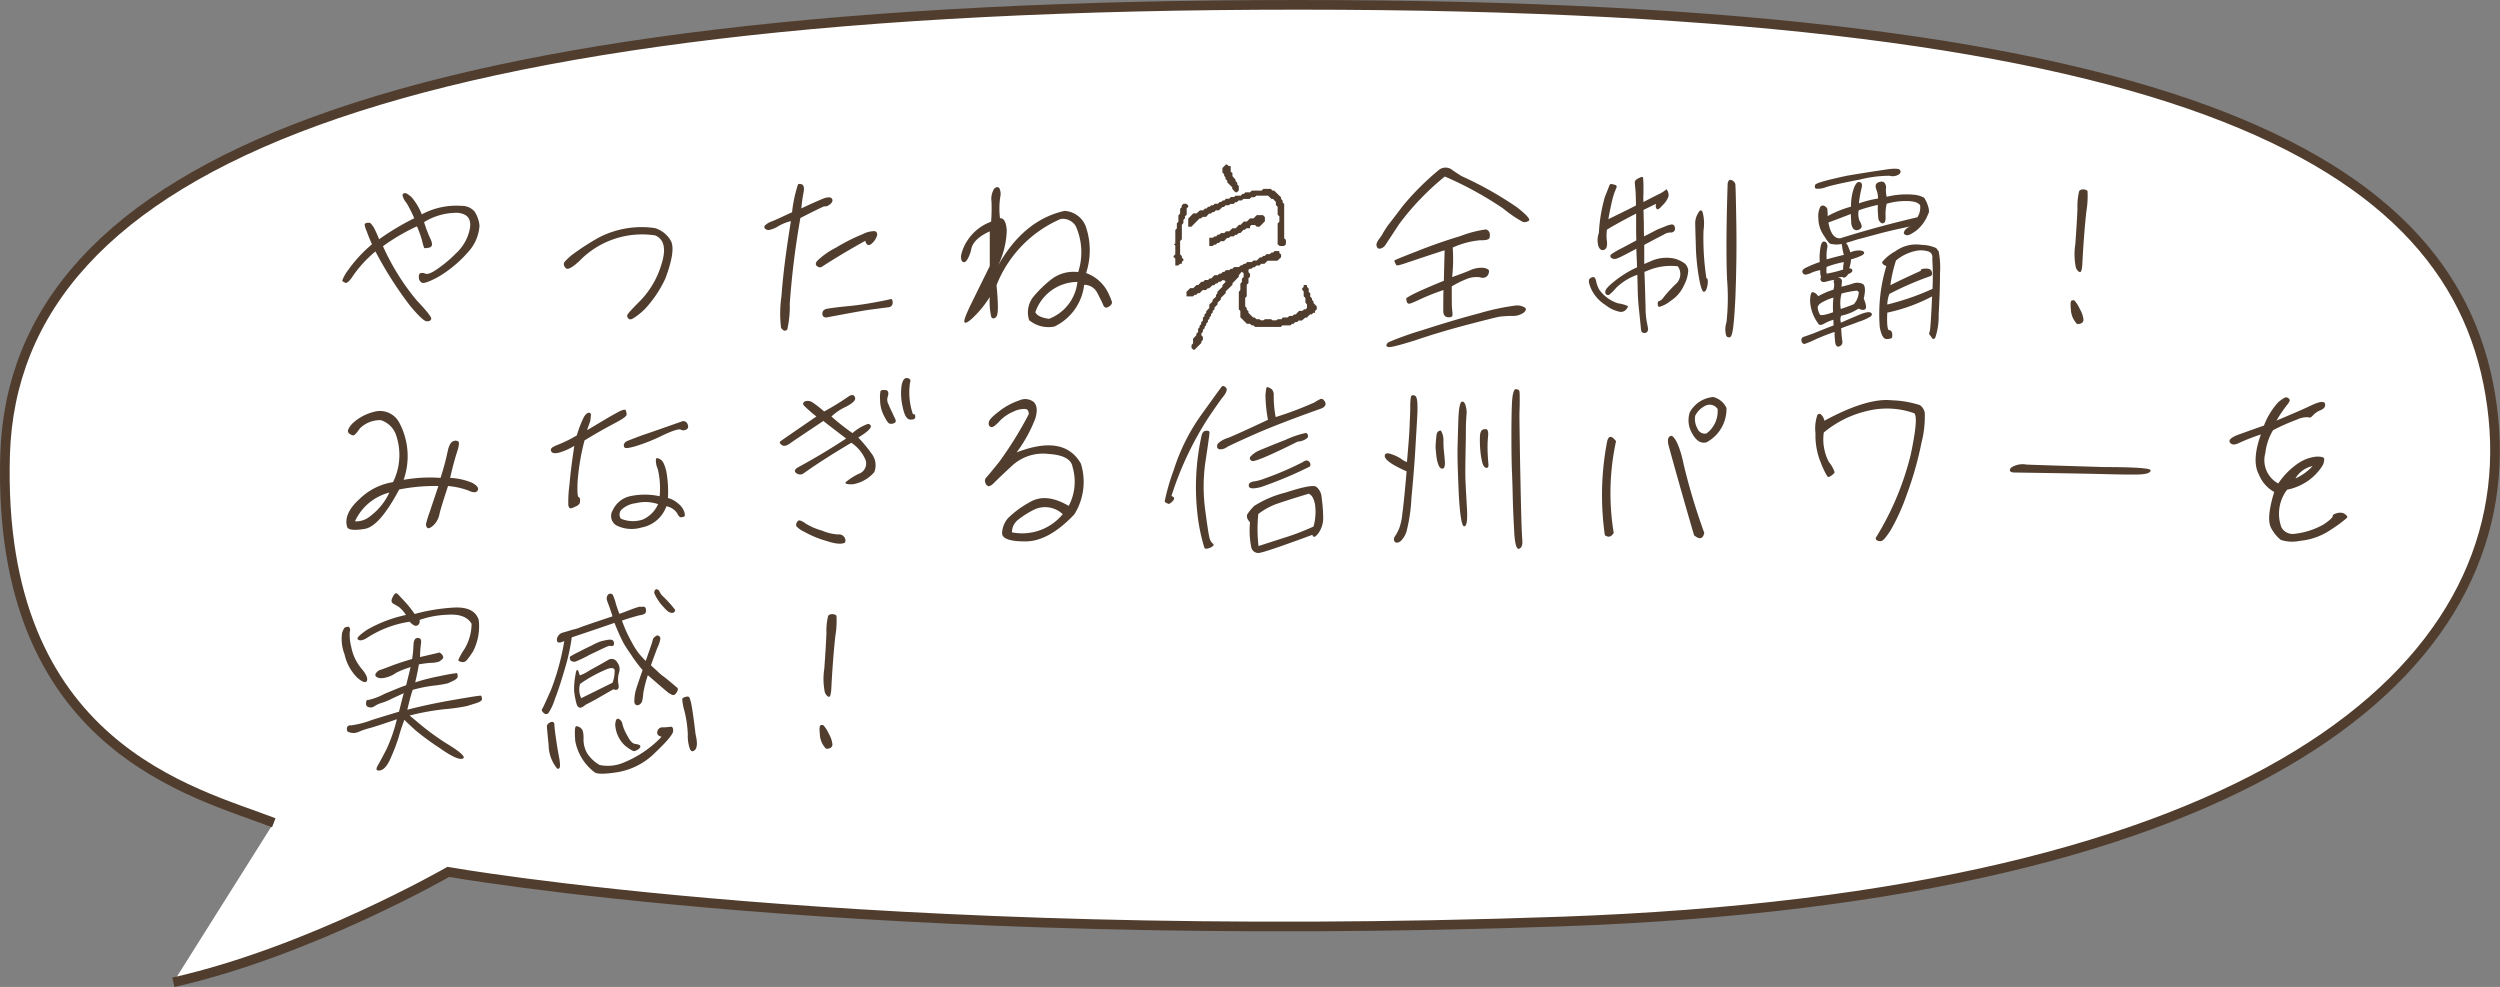
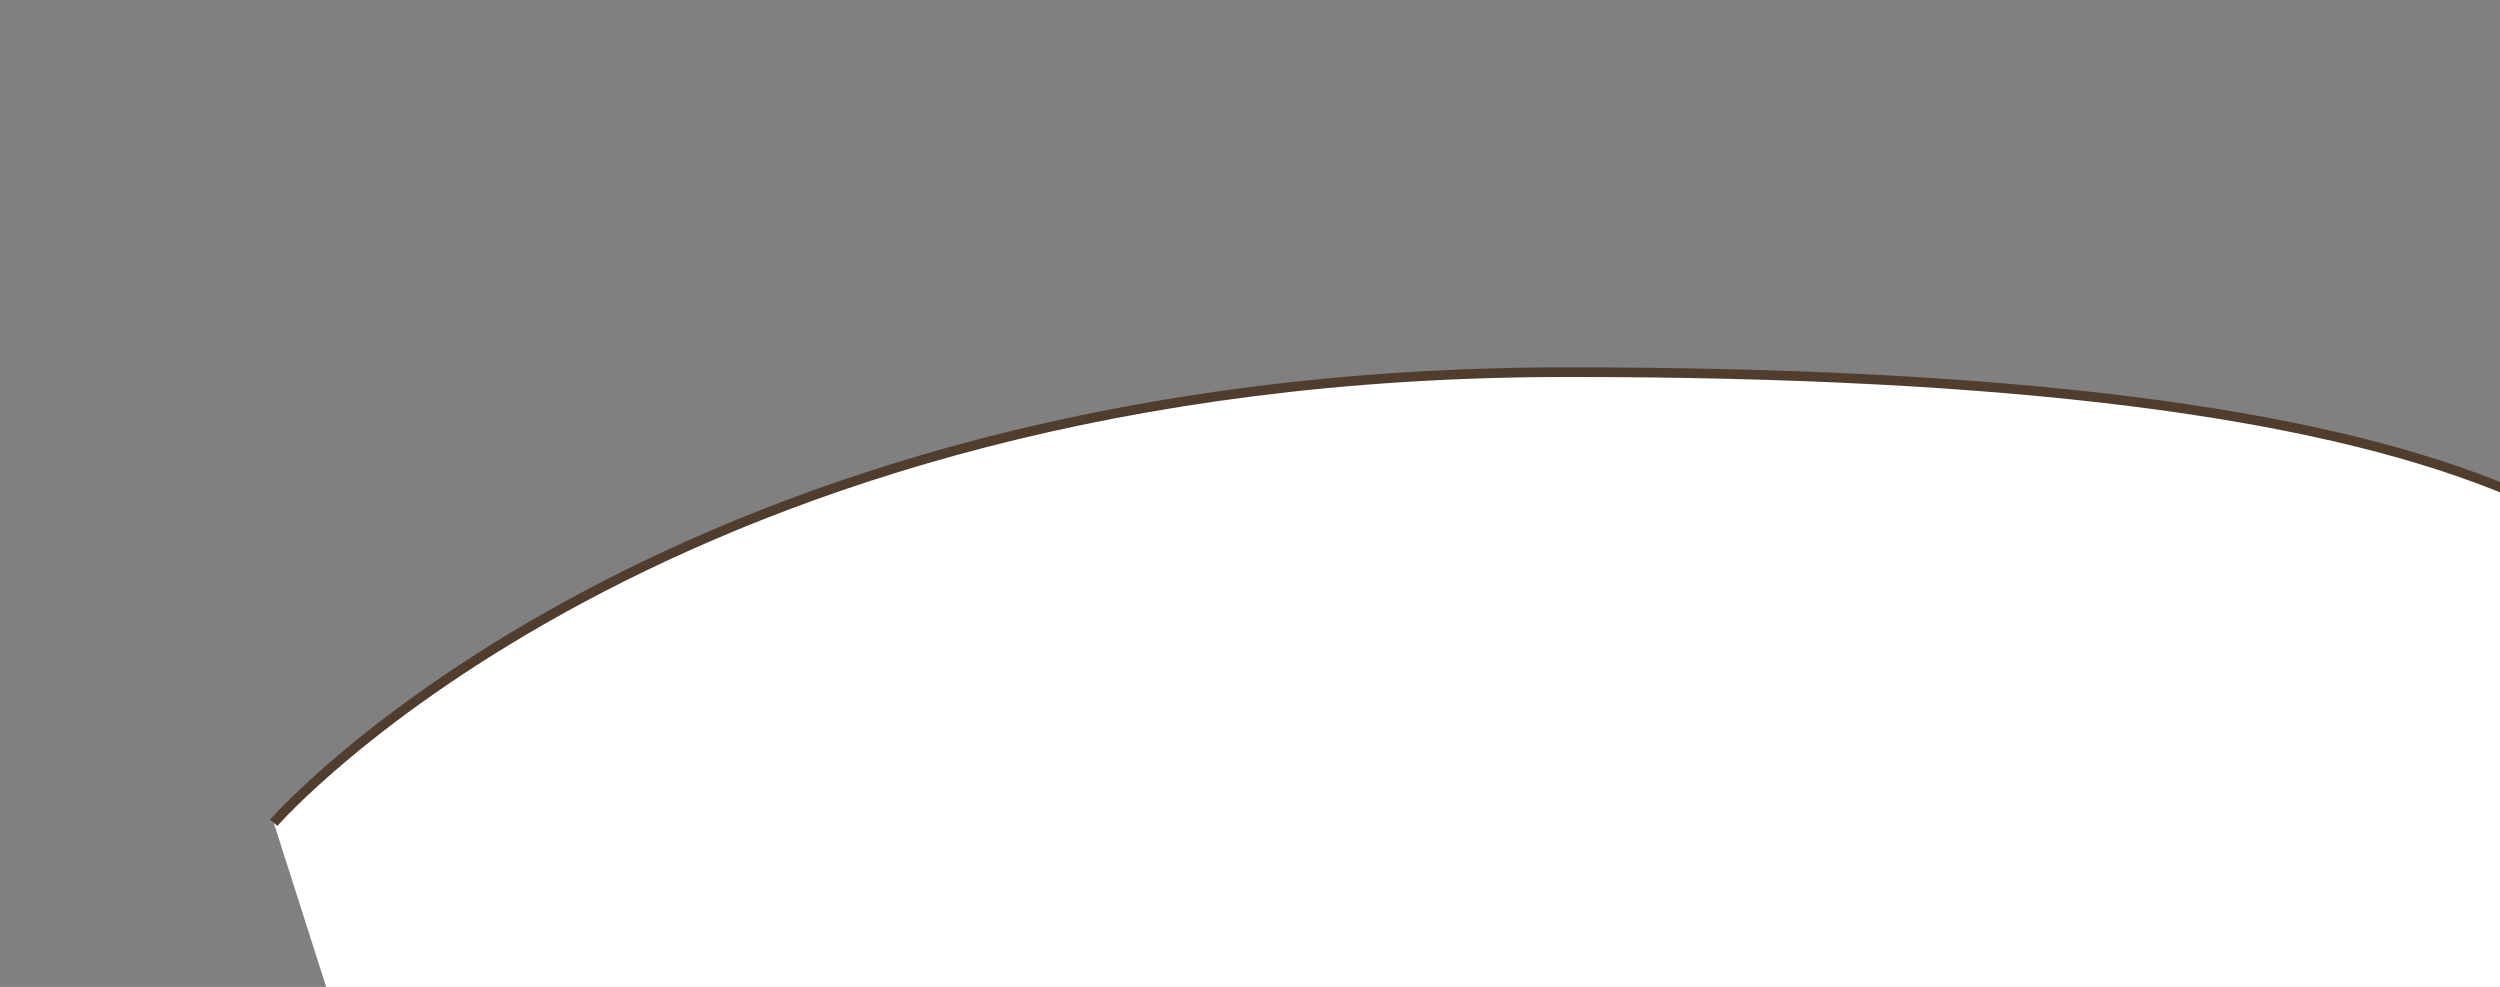
<svg xmlns="http://www.w3.org/2000/svg" width="258.986" height="102.242" viewBox="0 0 258.986 102.242">
  <rect x="0" y="0" width="258.986" height="102.242" fill="#808080" stroke="none" />
  <g id="comnt_sports_12" transform="translate(-183.609 -1457.568)">
-     <path id="パス_4305" data-name="パス 4305" d="M-1201.942,1872.886c-8.173-3.177-28.7-7.8-27.833-38.052s40.63-46.681,133.993-46.681,121.174,16.744,123.782,42.8-24.483,49.624-96.551,52.165-115.306-5.144-115.306-5.144-14.37,8.26-28.486,11.438" transform="translate(1413.91 -330.084)" fill="#fff" stroke="#503d2e" stroke-width="1" />
-     <path id="パス_4460" data-name="パス 4460" d="M15.26-12.8a7.6,7.6,0,0,0-4.16.88,6.044,6.044,0,0,0-1.06-1.78c-.34-.3-.56-.44-.72-.42-.18.04-.24.14-.2.3a1.9,1.9,0,0,0,.4.72,13.783,13.783,0,0,1,.8,1.58A26.929,26.929,0,0,0,6.68-9.34a11.865,11.865,0,0,0-.56-1.24c-.18-.26-.3-.42-.4-.46a.859.859,0,0,0-.32,0c-.14.04-.22.1-.22.2a2.65,2.65,0,0,0,.22.68c.12.36.3.8.54,1.34A14.091,14.091,0,0,0,3.48-6.16a4.01,4.01,0,0,0-.62,1.1c.02.06.1.14.3.22.18.1.48-.18.86-.78A12.761,12.761,0,0,1,6.3-8.08,39.192,39.192,0,0,0,9.88-2.46c.92,1.1,1.5,1.64,1.76,1.62.26,0,.42-.1.44-.28.02-.16-.46-.8-1.48-1.86A24.251,24.251,0,0,1,7.08-8.62a20.375,20.375,0,0,1,3.52-2.06,11.661,11.661,0,0,1,.52,1.44,5.957,5.957,0,0,0,.22.78c.02.06.2.06.54-.02.32-.08.36-.36.14-.86a12.4,12.4,0,0,1-.68-1.78,6.435,6.435,0,0,1,3.48-.96c1.02.1,1.44.64,1.26,1.64a4.661,4.661,0,0,1-1.44,2.56,13.2,13.2,0,0,1-1.96,1.64c-.58.4-.98.56-1.22.46a.7.7,0,0,0-.52-.04c-.12.06-.16.22-.14.46a.579.579,0,0,0,.32.52c.16.1.7-.08,1.58-.54a12.647,12.647,0,0,0,3.24-2.68,4.45,4.45,0,0,0,1.14-2.7,3.357,3.357,0,0,0-.5-1.44A1.721,1.721,0,0,0,15.26-12.8ZM27.42-7.08a9.022,9.022,0,0,1,7.86-2.66c.94.4,1.16,1.42.64,3.02a9.122,9.122,0,0,1-2.18,3.74c-.9.9-1.36,1.4-1.36,1.54a.373.373,0,0,0,.14.32c.08.1.22.1.4.02a6.6,6.6,0,0,0,1.3-1.02,12.161,12.161,0,0,0,2.1-3.12c.74-1.96.94-3.28.58-3.94a2.816,2.816,0,0,0-1.66-1.32,9.6,9.6,0,0,0-5.72.94,24.72,24.72,0,0,0-2.94,1.9c-.48.42-.74.68-.76.82a.558.558,0,0,0,.22.5C26.2-6.16,26.66-6.38,27.42-7.08ZM52.8-12.76c.14.06.36-.02.62-.22.24-.22.28-.4.16-.58-.14-.18-.48-.16-.98.04-.52.22-1.24.54-2.18.98a15.8,15.8,0,0,1,.24-1.7c.08-.46,0-.74-.22-.8s-.36-.04-.38.06c-.04.12-.12.38-.22.76a13.237,13.237,0,0,0-.38,2.08c-.96.44-1.66.78-2.08.94a1.971,1.971,0,0,0-.74.44.25.25,0,0,0,.04.34.533.533,0,0,0,.48.1,2.744,2.744,0,0,0,.88-.38,4.893,4.893,0,0,1,1.3-.52c-.52,3.18-.84,5.78-.98,7.8a12.167,12.167,0,0,0-.04,3.26.934.934,0,0,0,.3.28.345.345,0,0,0,.34-.1,10.545,10.545,0,0,0,.26-2.68,86.5,86.5,0,0,1,1.1-8.88C51.48-12.14,52.3-12.54,52.8-12.76Zm-.3,6.3c1.44-.94,2.96-1.84,4.54-2.72.14.5.4.58.74.22a1.673,1.673,0,0,0,.5-.84.359.359,0,0,0-.24-.38,2.584,2.584,0,0,0-1.24.3,19.865,19.865,0,0,0-2.78,1.4,8.054,8.054,0,0,0-1.98,1.4c-.16.22-.16.4,0,.52A.459.459,0,0,0,52.5-6.46Zm.52,5.22c1.9-.36,3.32-.62,4.3-.78.98-.12,1.64-.22,2.02-.26.36-.02.54-.2.54-.5,0-.28-.08-.4-.22-.36s-.66.16-1.56.32q-1.38.27-2.94.42c-1.06.1-1.74.2-2.08.26-.32.06-.48.24-.48.5C52.6-1.36,52.74-1.24,53.02-1.24Zm26.9-4.6a7.535,7.535,0,0,0-.06-4.9,2.5,2.5,0,0,0-2.18-1.54c-2.84.64-5.12,2.54-6.88,5.66a8.861,8.861,0,0,0,.9-3.64c-.06-.88-.3-1.28-.7-1.26a8.237,8.237,0,0,1,.02-2.16,1.417,1.417,0,0,0-.08-.94c-.14-.18-.32-.16-.54.04a2.017,2.017,0,0,0-.28,1.34,18.224,18.224,0,0,1-.04,2.08,4.926,4.926,0,0,0-2.5,2.02,4.217,4.217,0,0,0-.62,1.54c0,.28.04.48.14.56q.15.18.42-.06a3.341,3.341,0,0,0,.52-1.3c.18-.68.8-1.26,1.9-1.76v3.6c-.92,1.86-1.6,3.24-2.06,4.18-.44.94-.64,1.48-.56,1.62.06.16.34.04.8-.38a11.075,11.075,0,0,0,1.82-2.22,7.02,7.02,0,0,0,.16,2.08q.15.24.42.06c.18-.1.26-.46.26-1.02,0-.58-.04-1.36-.14-2.34a12.429,12.429,0,0,1,6.64-6.86,1.559,1.559,0,0,1,1.58.76,6.641,6.641,0,0,1,.24,4.74,3.769,3.769,0,0,0-2.74.72,12.145,12.145,0,0,0-1.92,1.86,2.594,2.594,0,0,0-.42,2.4,3.135,3.135,0,0,0,2.62.66,5.474,5.474,0,0,0,3.08-4.32,1.492,1.492,0,0,1,1.34.8c.28.54.5.96.62,1.26s.3.38.56.22.38-.32.36-.5a6.976,6.976,0,0,0-.56-1.26A4.088,4.088,0,0,0,79.92-5.84ZM76.08-1.1c-.76-.1-1.24-.32-1.42-.68a4.632,4.632,0,0,1,4.36-3.14A4.614,4.614,0,0,1,76.08-1.1Zm14.9,3.16.04.04h.14l.7-.7V1.26l.16-.18V.78L91.86.6V.42l.16-.18V.04l.18-.16V-.28l.16-.16V-.6l.18-.18V-.96l.16-.14v-.16l.16-.14v-.18l.18-.18v-.16l.18-.16v-.18l.32-.34v-.18l.34-.32v-.16l.5-.5v-.18l.7-.68v-.16l.66-.68v-.16l.3-.36.2.16v.4l-.18.16v.34l-.16.18v.66l-.16.18v1.82l.16.16v.66l.68.68h.32l.18.16h.18l.16.16h2.68l.14-.16h.84l.18-.16h.16l.16-.18h.2l.16-.16h.34l.34-.3h.16l.34-.34h.18l.16-.16h.18v-.2l.18-.16v-.3l-.34-.36V-2.9l-.16-.16v-.16l-.18-.18v-.34l-.16-.16v-.34l-.18-.18V-4.6h-.34v.18l-.16.18v.12l.16.18v.5l.18.18v.48l.16.18v.38l-.14.14h-.16l-.18.16h-.34l-.34.36h-.16l-.18.16h-.32l-.18.16h-.5l-.14.18h-.38l-.16.12h-.38l-.16-.12h-.64l-.16.12h-.24l-.18-.12h-.3l-.18-.18h-.16l-.48-.48v-.16l-.18-.18v-.16l-.16-.16v-.88l.16-.18v-1.2l.18-.16v-.5l.16-.16v-.3l-.16-.18v-.22l.1-.12h.2l.18-.16h.16l.18-.18h.32l.18-.18h.34l.32-.32h1.02l.38-.36v-.28l-.18-.16v-.2h-.5l-.16.16h-.16l-.18.16H98.6l-.16.18h-.16l-.18.16h-.18l-.32.32h-.34l-.18.16H96.6l-.16.18h-.18l-.18.16h-.14l-.18.18h-.52l-.16.18h-.16l-.18.14H94.4l-.16.18h-.16l-.18.18h-.18l-.16.16h-.34l-.34.34H92.7l-.14.16h-.34l-.16.18h-.2l-.32.34h-.18l-.34.32H90.7l-.38.38v.48h.66l.18-.16h.16l.18-.18h.18L92-4.08h.34l.18-.18h.14l.36-.32h.16l.18-.18h.14l.16-.18h.2l.18-.16h.2l.14.16-.34.36v.16l-.52.52v.16l-.14.16v.18l-.36.34v.16l-.34.34v.34l-.32.34v.16l-.18.18v.18l-.16.14v.3l-.18.18v.2l-.16.14v.16l-.16.18V.28l-.18.16V.6L91,.96v.48l-.16.18v.3ZM89.16-6.62h.3l.18-.18h.2V-7L90-7.14v-.14l-.16-.16V-7.6l-.18-.18V-9.16l.18-.18v-1.5l.16-.18v-.32l.16-.18v-.2l.18-.16v-.66l.16-.16v-.14l-.2-.18h-.28l-.2.18v.18l-.16.16v.5l-.18.18v.66l-.16.18v.52l-.16.16v1.38l-.14.1.14.14v.9l-.18.18v.1l.18.16Zm3.52-2.02h.34l.16-.14h.18l.16-.18h.16l.18-.18h.34l.32-.34h.18l.18-.16h.32l.18-.16h.16l.18-.18h.18l.32-.34h.14l.16-.16h.38v-.2l.14-.14h.38l.18.18h.28l.56-.56v-.44l-.2-.2H97.6l-.34.34H96.9l-.32.32h-.32l-.32.34h-.18l-.34.36h-.34l-.34.32H94.4l-.16.18H93.9l-.18.16h-.16l-.16.18h-.18l-.16.14h-.38Zm7.24-.06.04.06h.46l.2-.18v-.46l-.18-.16V-13l-.16-.16v-.18l-.16-.18v-.16l-.72-.7h-.18l-.16-.18h-.78l-.18.18H97.08l-.18.18h-.48l-.16.16H96.1l-.14.18h-.54l-.18.14h-.32l-.18.18H94.4l-.16.18h-.16l-.18.16h-.16l-.16.18h-.34l-.16.16h-.2l-.18.16h-.14l-.18.18h-.16l-.16.18h-.34l-.36.32h-.34l-.52.54v.84h.32l.86-.86h.14l.18-.16h.34l.32-.34h.18l.18-.16h.16l.18-.18h.32l.36-.34h.16l.16-.18h.34l.18-.14h.32l.18-.18h.16l.18-.18h.32l.18-.16h.64l.18-.18h.34l.18-.16h1.2l.36.34h.16l.3.32v.32l.18.18v.82l.18.16v.56l-.18.18v2.16Zm-4.58-5.56.1.06h.1l.2-.2v-.46l-.16-.16v-.18l-.18-.18v-.14l-.32-.36v-.32l-.18-.14v-.58h-.2l-.18-.16H94.4l-.36.36v.46l.18.18v.16l.14.18v.16l.18.16v.18l.52.52v.16ZM111.26,1.32q-.39.3-.12.48c.16.12,1.12-.12,2.9-.68,1.76-.6,3.58-1.14,5.5-1.64,1.9-.5,2.98-.76,3.2-.8A11.87,11.87,0,0,1,124-1.4a1.979,1.979,0,0,0,1.26-.34c.24-.22.28-.38.12-.52a1.538,1.538,0,0,0-.94-.22,24.586,24.586,0,0,0-3.76.8c-2.06.54-4.02,1.14-5.94,1.76A32.4,32.4,0,0,0,111.26,1.32Zm6.64-9.8a8.68,8.68,0,0,1,2.86-.76c.54.02.86-.06.94-.22a.955.955,0,0,0,.02-.54.527.527,0,0,0-.38-.36,11.616,11.616,0,0,0-2.62.68c-1.58.48-3.08,1-4.52,1.58-1.46.56-2.22.88-2.28.92-.08.04-.08.1-.02.22s.12.22.16.3.44-.02,1.18-.28c.74-.24,2-.68,3.82-1.26l-.08,3.16c-1.42.58-2.42,1.02-2.96,1.28a8.2,8.2,0,0,0-.9.5q-.06.06,0,.3a.325.325,0,0,0,.18.28c.1.06.38-.06.92-.3a23.988,23.988,0,0,1,2.72-1.1c-.02.94-.02,1.64-.02,2.08-.02.46.16.72.5.74.32.02.48-.06.46-.32s-.04-.48-.06-.68-.02-.92-.02-2.2a10.547,10.547,0,0,1,1.58-.78,2.7,2.7,0,0,1,1.36-.16.672.672,0,0,0,.74-.14.792.792,0,0,0,.18-.54c-.04-.14-.22-.24-.56-.3a2.8,2.8,0,0,0-1.42.26c-.6.26-1.24.48-1.84.7A17.134,17.134,0,0,0,117.9-8.48Zm.88-7.42c-.36-.24-.72-.46-1.04-.7a1.126,1.126,0,0,0-1.2.02,27.292,27.292,0,0,0-3.82,3.8c-.88,1.16-1.4,1.84-1.58,2.06l-.42.66a4.469,4.469,0,0,1-.5.76c-.2.3-.28.54-.18.72.06.2.22.26.44.18a.792.792,0,0,0,.44-.34c.08-.12.56-.84,1.42-2.16a27.413,27.413,0,0,1,4.74-4.94,36.385,36.385,0,0,1,6.06,3.32,12.572,12.572,0,0,0,2.02,1.38.734.734,0,0,0,.62-.12c.2-.12-.2-.6-1.26-1.42A37.466,37.466,0,0,0,118.78-15.9Zm15.58,8.5a.421.421,0,0,0,.26.1.856.856,0,0,0,.42-.1c.22-.08.84-.4,1.88-.96.02.38.02.7.04,1s.02.62.04.92a11.127,11.127,0,0,0-2.26,1.38c-.64.5-.98.86-1.02,1.06s0,.32.1.38a.293.293,0,0,0,.28.04,5.3,5.3,0,0,0,.74-.74,6.02,6.02,0,0,1,2.18-1.34c.02.32.02.78.04,1.34a22.4,22.4,0,0,0,.14,2.3c.1.96.16,1.56.18,1.76a2.829,2.829,0,0,0,.06.44c.02.06.08.1.16.16a.45.45,0,0,0,.28.02.418.418,0,0,0,.2-.16.639.639,0,0,0,.06-.28c-.02-.1-.06-.32-.12-.62a8.023,8.023,0,0,1-.14-1.54c-.02-.7-.04-1.4-.06-2.06s-.04-1.2-.06-1.66l.6-.24a6.168,6.168,0,0,1,2.86-.34,1.384,1.384,0,0,1-.26,1.88,14.618,14.618,0,0,0-1.14,1.24c-.2.28-.36.44-.5.46-.14.04-.2.14-.18.32,0,.2.04.3.18.3a3.305,3.305,0,0,0,1.16-.62,3.736,3.736,0,0,0,1.4-1.66,3.639,3.639,0,0,0,.42-1.48,1.2,1.2,0,0,0-.32-.7,3.178,3.178,0,0,0-1.12-.54,3.929,3.929,0,0,0-2.46.28l-.66.28V-8.76c1.04-.56,1.7-.9,2.02-1.06a1.248,1.248,0,0,1,.66-.22.5.5,0,0,0,.4-.12.418.418,0,0,0,.08-.44.317.317,0,0,0-.3-.28,2.694,2.694,0,0,0-.72.22c-.34.14-.64.24-.88.36-.26.14-.68.36-1.28.66-.02-.42-.02-.88-.02-1.4-.02-.48-.02-.94-.04-1.34.54-.26.98-.48,1.32-.64a.525.525,0,0,0,.04.52c.1.14.28.02.62-.36a2.58,2.58,0,0,0,.58-.82.835.835,0,0,0-.02-.58q-.15-.33-.18-.24a3.573,3.573,0,0,1-.84.52c-.56.28-1.06.54-1.52.78a6.459,6.459,0,0,1,0-.88v-.94c-.02-.34-.02-.54-.04-.68s-.14-.12-.44.02-.44.3-.42.5.04.48.08.84c.02.38.04.86.04,1.5-.76.4-1.72.86-2.86,1.42.22-1.22.4-2,.5-2.34a7.355,7.355,0,0,1,.3-.82c.1-.2.08-.32-.06-.38a2.924,2.924,0,0,0-.4-.1c-.14-.02-.2.04-.24.18-.06.14-.2.52-.46,1.16a16.519,16.519,0,0,0-.62,3.72A2.237,2.237,0,0,0,133-8.6c.14.32.32.44.56.36.26-.08.36-.36.32-.84a4.4,4.4,0,0,1,0-1.26c.64-.4,1.66-.96,3.02-1.66v1.16c0,.5,0,1.06.02,1.62-.34.18-.86.46-1.5.8a7.69,7.69,0,0,0-1.1.64.241.241,0,0,0-.08.24A.175.175,0,0,0,134.36-7.4Zm12.02-7.72c-.14,4.34-.16,7.66-.06,9.94a23.143,23.143,0,0,1-.06,4.44A2.328,2.328,0,0,0,146.22.6a.29.29,0,0,0,.46.16c.22-.12.38-1.46.5-4.02.1-2.56.14-5.12.1-7.68s-.08-3.92-.1-4.1a.6.6,0,0,0-.38-.42C146.6-15.56,146.44-15.44,146.38-15.12Zm-2.2,9.82a27.6,27.6,0,0,1-.3-4.96,4.633,4.633,0,0,0-.1-1.92c-.14-.24-.3-.18-.46.14a2.029,2.029,0,0,0-.3.94c0,.28.02,1.02.06,2.26a22.341,22.341,0,0,0,.32,3.42c.18,1.04.36,1.56.54,1.52s.28-.28.36-.72C144.36-5.08,144.32-5.3,144.18-5.3Zm-11.9,1.18a3.943,3.943,0,0,0,1.46,1.6,3.407,3.407,0,0,0,1.5.7.715.715,0,0,0,.64-.26c.14-.16.18-.28.16-.34a3.47,3.47,0,0,0-1-.28,3.816,3.816,0,0,1-1.96-1.42,2.943,2.943,0,0,1-.32-.86c-.06-.3-.16-.44-.28-.44a.522.522,0,0,0-.4.18C131.94-5.1,132-4.72,132.28-4.12Zm28.94,2.76c.14-.16.14-.28-.02-.38-.18-.1-.5-.04-1.04.16-.52.22-1.2.5-2.04.88a.991.991,0,0,1,.02-.72,5.169,5.169,0,0,0,1.8-.74c.32.16.56.18.7.06.14-.14.08-.52-.16-1.1.2-.86.16-1.38-.12-1.52a1.323,1.323,0,0,0-1.04-.02c-.4.14-.8.22-1.14.32,0-.12.02-.28.04-.52s-.12-.4-.44-.46a4.64,4.64,0,0,0,.48-.04c.16.16.38.06.62-.3.24-.08.4-.2.42-.34s-.08-.22-.32-.26a3.413,3.413,0,0,0,.18-.92,5.42,5.42,0,0,0,1.06-.38c.22-.1.32-.22.3-.32-.02-.12-.18-.2-.46-.22a2.02,2.02,0,0,0-.96.2c-.14-.38-.24-.64-.3-.76a.977.977,0,0,1-.14-.22c.3-.1.66-.2,1.08-.34l1.8-.48c1.28-.36,2.56-.64,3.8-.9a1.228,1.228,0,0,0-.58.38c-.14.2-.16.34-.08.42a.454.454,0,0,0,.32.12c.14.02.44-.14.9-.46a3.99,3.99,0,0,0,1.26-1.76c.12-.14.1-.44-.04-.86a3.324,3.324,0,0,0-.38-.8,2.673,2.673,0,0,0-1.14-.32,8.373,8.373,0,0,0-2.74.22,2.6,2.6,0,0,1-.08-.84.751.751,0,0,0-.18-.64c-.14-.12-.32-.12-.6-.02s-.36.36-.22.74a2.436,2.436,0,0,1,.18.94,11.053,11.053,0,0,0-1.98.5,11.061,11.061,0,0,1,.26-1.52c.1-.36.06-.58-.08-.64a.411.411,0,0,0-.34-.02,1.655,1.655,0,0,0-.38.66,5.665,5.665,0,0,0-.28,1.86,11.116,11.116,0,0,0-2.42.98,5.077,5.077,0,0,0-.04-.78.711.711,0,0,0-.28-.26.32.32,0,0,0-.46.12,2.165,2.165,0,0,0-.18,1.16,3.153,3.153,0,0,0,.56,1.76c.36.58.6.88.72.88.12.02.28.04.44.06a2.339,2.339,0,0,0,.7-.06c0,.06.02.14.04.28a5.96,5.96,0,0,0,.18.86c-.62.14-1.2.3-1.78.46a4.672,4.672,0,0,1,.04-1.1.717.717,0,0,0-.06-.6.308.308,0,0,0-.32-.14c-.14.04-.24.24-.3.58a6.669,6.669,0,0,0-.08,1.54,11.415,11.415,0,0,0-1.46.6c-.3.16-.4.32-.32.48a.318.318,0,0,0,.36.22,1.989,1.989,0,0,0,.58-.2,3.67,3.67,0,0,1,.9-.26,1.555,1.555,0,0,0,.08.72.324.324,0,0,0,.02.42c.1.1.28.12.54.04a6.756,6.756,0,0,1,.82-.18.275.275,0,0,0-.04.32,1.578,1.578,0,0,1-.06.7,8.035,8.035,0,0,0-1.58.68.913.913,0,0,0-.54-.42c-.18-.04-.28.24-.3.9a4.224,4.224,0,0,0,.84,2.34c.08.2.3.2.62.02a4.057,4.057,0,0,1,.96-.4,4.715,4.715,0,0,0,.02.58c-.88.34-1.58.62-2.06.82q-.75.27-1.02.36a.337.337,0,0,0-.26.32.509.509,0,0,0,.1.32.259.259,0,0,0,.24.1c.08-.02.34-.12.76-.3a19.934,19.934,0,0,1,2.34-.94,6.648,6.648,0,0,0,.04.84,1.386,1.386,0,0,0,.06.4.386.386,0,0,0,.2.28.47.47,0,0,0,.5-.58q-.06-.33-.12-1.32c.56-.22,1.18-.42,1.84-.68A5.428,5.428,0,0,0,161.22-1.36Zm-3.04-2.36a11.106,11.106,0,0,1,1.58-.3c.18.08.22.16.2.24a2.08,2.08,0,0,1-.5,1.16c-.42.18-.88.34-1.36.5A3.862,3.862,0,0,1,158.18-3.72Zm-.88,1.94c-.78.28-1.24.36-1.36.24a1.6,1.6,0,0,1-.22-.66c-.04-.22.12-.44.54-.66a5.849,5.849,0,0,1,1.08-.44A9.523,9.523,0,0,0,157.3-1.78Zm-.66-4a1.981,1.981,0,0,1,0-.7,10.66,10.66,0,0,1,1.78-.5,3.961,3.961,0,0,0-.08.78A12.411,12.411,0,0,1,156.64-5.78Zm2.08-10.14c-2.12.46-3.22.76-3.28.96s-.02.34.1.38a2.257,2.257,0,0,0,1.08-.18c.62-.18,1.74-.44,3.44-.76a12.807,12.807,0,0,1,3.08-.4,1.2,1.2,0,0,0,.88-.08c.24-.12.32-.26.24-.48-.08-.2-.58-.22-1.5-.08C161.82-16.42,160.48-16.22,158.72-15.92Zm-.68,6.48c-.6.04-1.02-.5-1.22-1.64.88-.32,1.66-.62,2.32-.88,0,.22.02.48.04.8a1.166,1.166,0,0,0,.2.7.437.437,0,0,0,.38.18.719.719,0,0,0,.36-.14.312.312,0,0,0,.14-.32,1.535,1.535,0,0,0-.22-.52,1.989,1.989,0,0,1-.08-1.08,16.078,16.078,0,0,1,1.98-.56,7.274,7.274,0,0,0,.04,1.22.735.735,0,0,0,.24.6c.14.1.24.12.36.04.12-.06.18-.3.16-.72a4.562,4.562,0,0,1,.12-1.26,6.888,6.888,0,0,1,2.04-.28c.76,0,1.24.16,1.42.44a1.893,1.893,0,0,1-.28,1.24C163.38-11,160.72-10.28,158.04-9.44Zm4.1,9.22c.16.84.4,1.24.74,1.22s.5-.08.54-.18a1.448,1.448,0,0,0,0-.42c-.04-.22-.14-.32-.3-.32-.18,0-.26-.6-.2-1.82a17.739,17.739,0,0,0,4.64-1.68q-.15,3.3-.24,3.6c-.08.2-.08.32,0,.4a1.451,1.451,0,0,1,.22.3c.1.14.2.14.34,0a6.876,6.876,0,0,0,.36-2.38c.08-1.46.14-2.9.14-4.32a8.855,8.855,0,0,0-.14-2.28,1.669,1.669,0,0,1-.24-.32,3.792,3.792,0,0,0-1.52-.34,3.654,3.654,0,0,0-2.72.66A4.656,4.656,0,0,0,162.4-7c-.04.16.08.3.42.44A17.2,17.2,0,0,0,162.14-.22Zm1-3.46a31.688,31.688,0,0,1,4.3-1.86c.14-.1.16-.28.06-.5s-.34-.28-.68-.26c-.32.02-.48.08-.42.22-.92.42-1.98.9-3.16,1.5a14.107,14.107,0,0,1,.58-2.56A4.658,4.658,0,0,1,166-8.16a2.623,2.623,0,0,1,1.1.06q.57.15.48.84a25.942,25.942,0,0,1,.02,3.06,26.329,26.329,0,0,1-4.68,1.62A3.167,3.167,0,0,1,163.14-3.68ZM183.12-6.7c.12-2.38.28-4.22.42-5.52a9.364,9.364,0,0,0,.12-2.12.531.531,0,0,0-.44-.16.486.486,0,0,0-.42.16,6.468,6.468,0,0,0-.18,1.78c-.04,1.08-.12,2.3-.22,3.7a6.917,6.917,0,0,0,.06,2.48c.14.28.28.42.42.44C183-5.92,183.08-6.18,183.12-6.7Zm-.66,6c.06.14.22.18.46.1a.414.414,0,0,0,.32-.44,2.749,2.749,0,0,0-.38-1.08,3.272,3.272,0,0,0-.54-.86.307.307,0,0,0-.32,0c-.1.06-.12.38-.06.94A2.232,2.232,0,0,0,182.46-.7ZM14.04,15.38c.24-1.08.48-1.94.68-2.58.22-.64.28-1.04.18-1.18a.537.537,0,0,0-.54-.04c-.26.1-.46.46-.58,1.06a25.112,25.112,0,0,1-.74,2.74,15.385,15.385,0,0,0-3.82.2,7.389,7.389,0,0,0-.46-5.94,2.256,2.256,0,0,0-2.62-1.1,5.008,5.008,0,0,0-2.22,1.2c-.44.48-.58.82-.38,1a.84.84,0,0,0,.46.24c.12,0,.36-.24.68-.72A2.966,2.966,0,0,1,6.86,9.4a2.473,2.473,0,0,1,1.5,1.34,6.324,6.324,0,0,1-.24,5.08,6.368,6.368,0,0,0-3.44,1.72c-1.16,1.04-1.6,2.04-1.3,2.96.16.28.76.34,1.82.16,1.04-.18,2.22-1.56,3.56-4.08a19.276,19.276,0,0,1,4.06-.36c-.38,1.16-.68,2.02-.88,2.64a10.931,10.931,0,0,0-.38,1.2.518.518,0,0,0,.1.48c.1.12.32.04.62-.22a2.162,2.162,0,0,0,.66-1.24c.14-.56.44-1.52.88-2.86a8.122,8.122,0,0,1,2.14.48c.5.24.82.22.94-.04q.18-.36-.6-.78A6.786,6.786,0,0,0,14.04,15.38ZM7.74,16.9a6.409,6.409,0,0,1-2,2.46,2.248,2.248,0,0,1-1.56.52A5.378,5.378,0,0,1,7.74,16.9ZM26.9,12.06c-.22,1.46-.4,2.8-.5,4.02a13.15,13.15,0,0,0-.12,2.14c.04.16.1.28.18.3.06.04.24-.02.54-.16a.917.917,0,0,0,.46-.34,2.063,2.063,0,0,0,.04-.4c-.02-.14-.06-.22-.16-.26-.1-.02-.14-.54-.1-1.54a23.415,23.415,0,0,1,.72-4.32c1.24-.76,2.28-1.34,3.12-1.78s1.24-.72,1.24-.9a1.186,1.186,0,0,0-.1-.46c-.08-.12-.46,0-1.14.4-.7.38-1.64.96-2.86,1.68.18-.52.3-.84.34-.98.02-.14.04-.34.06-.54.02-.22-.08-.32-.26-.28s-.36.22-.52.54a12.142,12.142,0,0,0-.68,1.8,14.075,14.075,0,0,1-1.84.92c-.48.18-.76.34-.8.44-.08.08-.06.2.02.34.1.14.34.18.72.1A6.207,6.207,0,0,0,26.9,12.06ZM38.02,9.54c-1.7.6-3.06,1.08-4.08,1.42q-1.53.57-1.68.66a.72.72,0,0,0-.22.28.377.377,0,0,0,.06.32c.06.12.48.08,1.2-.14a18.462,18.462,0,0,0,2.74-1.1c1.06-.5,1.72-.7,1.88-.6a.589.589,0,0,0,.6-.02c.2-.12.22-.32.1-.58A.449.449,0,0,0,38.02,9.54Zm-2.28,7.74a7.221,7.221,0,0,0-3.08,0,2.591,2.591,0,0,0-1.78,1.46,1.129,1.129,0,0,0,.38,1.56,3.512,3.512,0,0,0,2.6.22,3.373,3.373,0,0,0,2.58-2.2,1.694,1.694,0,0,1,1.1.7c.14.28.28.44.38.44a1.109,1.109,0,0,0,.34-.06c.1-.04.12-.2.04-.48a1.859,1.859,0,0,0-.66-.9,2.55,2.55,0,0,0-1.04-.56,11.83,11.83,0,0,0-.16-2.72c-.16-.68-.34-1.1-.6-1.26s-.42-.18-.48-.08a2.077,2.077,0,0,0,.18,1.04A8.429,8.429,0,0,1,35.74,17.28Zm-.16.82a3.107,3.107,0,0,1-1.6,1.6,3.187,3.187,0,0,1-2.26-.1.751.751,0,0,1,.04-.9,2.606,2.606,0,0,1,1.52-.7A4.069,4.069,0,0,1,35.58,18.1Zm16.4-9.08c-2.4,1.64-3.64,2.5-3.74,2.58-.1.1-.06.22.16.38s.52.08.94-.24c.4-.28,1.54-1.04,3.36-2.26.88.7,1.68,1.3,2.36,1.82-1.66,1.1-3.32,2.08-4.94,2.96q-.39.21-.36.42c.02.14.14.24.32.3a.573.573,0,0,0,.56-.06c1.34-.96,3-2.02,4.96-3.18A4.015,4.015,0,0,1,57,13.36a1.123,1.123,0,0,1-.64,1.6,6.55,6.55,0,0,0-1.32.84q-.24.27.72.24a3.759,3.759,0,0,0,2.22-1.26,1.964,1.964,0,0,0-.2-1.8,14.406,14.406,0,0,0-1.46-1.78c1.28-.78,1.62-1.26,1.02-1.42a4.837,4.837,0,0,0-1.62.96,22.388,22.388,0,0,1-2.18-1.72A5.6,5.6,0,0,1,55.06,8c.72-.38,1.02-.68.92-.96s-.32-.32-.66-.1A26.61,26.61,0,0,1,52.78,8.5a10.934,10.934,0,0,0-1.2-.94.91.91,0,0,0-.76-.12c-.24.12-.28.28-.12.46A16.143,16.143,0,0,0,51.98,9.02Zm2.98,13.04a.6.6,0,0,0-.12-.58.63.63,0,0,0-.58-.24,4.962,4.962,0,0,1-1.7-.4,6.493,6.493,0,0,1-1.74-.76,1.672,1.672,0,0,0-.58-.3.322.322,0,0,0-.28.2.508.508,0,0,0-.06.4,2.5,2.5,0,0,0,.82.58,10.354,10.354,0,0,0,2.26.94C54,22.24,54.66,22.28,54.96,22.06ZM61.98,8.78a6.892,6.892,0,0,1-.3-3.26c.1-.26.02-.42-.28-.48-.28-.06-.5.22-.6.8a6.11,6.11,0,0,0,.12,2.2c.18.88.44,1.3.8,1.3.32.02.5-.08.5-.26q0-.3-.12-.3Zm-2.6-1.84c.12-.4.04-.64-.26-.66s-.48.02-.5.12a3.468,3.468,0,0,0-.04.94,3.508,3.508,0,0,0,.38,1.56c.26.52.46.82.6.86a.677.677,0,0,0,.48-.06c.16-.06.2-.2.12-.4-.1-.2-.2-.4-.3-.64-.12-.24-.26-.52-.4-.88A.991.991,0,0,1,59.38,6.94Zm13.34,5.8a14.424,14.424,0,0,0,1.94-3.52c.24-.8.18-1.36-.16-1.7a1.453,1.453,0,0,0-1.52-.16,6.841,6.841,0,0,0-2.04,1.1c-.72.54-1.08.92-1.1,1.16-.04.26.02.4.2.48.16.1.44-.1.86-.54a4.132,4.132,0,0,1,1.48-1.04,2.505,2.505,0,0,1,1.22-.28c.26.02.38.2.38.54a38.66,38.66,0,0,1-3.06,4.94c-.8,1-1.26,1.54-1.36,1.64a.467.467,0,0,0-.1.44.593.593,0,0,0,.28.42c.14.08.4-.06.74-.42.34-.34.96-.94,1.88-1.78a4.729,4.729,0,0,1,3.68-1.12c1.54.1,2.36.56,2.48,1.36a5.353,5.353,0,0,1-.4,4.02c-1.58-.92-2.92-1.06-4.04-.38a10.165,10.165,0,0,0-2.22,1.62,2.5,2.5,0,0,0-.64,1.52c-.06.6.72.92,2.36.92,1.64.02,3.34-.92,5.12-2.8a6.348,6.348,0,0,0,.68-5.26C78.2,11.84,75.98,11.48,72.72,12.74Zm-.48,8.28a1.64,1.64,0,0,1,.56-1.24,9,9,0,0,1,1.84-1.16,2.656,2.656,0,0,1,2.86.52A5.445,5.445,0,0,1,72.24,21.02ZM88.5,18.08a1.116,1.116,0,0,0,.52-.48c.06-.16-.02-.26-.26-.34a33.6,33.6,0,0,1,3.88-8.2c.64-.94,1.12-1.64,1.5-2.12.36-.46.44-.78.24-.94-.18-.16-.32-.18-.4-.08-.1.1-.78,1.06-2.08,2.86A20.371,20.371,0,0,0,89,14.56a22.808,22.808,0,0,0-.94,3.24C88.08,17.9,88.24,18,88.5,18.08Zm3.4-7.16a24.762,24.762,0,0,0-.42,8.42,18.939,18.939,0,0,0,.7,3.3c.1.1.28.1.52,0a1.061,1.061,0,0,0,.42-.26.186.186,0,0,0-.1-.22,1.114,1.114,0,0,1-.32-.58c-.08-.3-.24-1.32-.46-3.02a18.159,18.159,0,0,1,.08-5.1c.26-1.7.38-2.62.38-2.74a.192.192,0,0,0-.22-.22.723.723,0,0,0-.36.06A.847.847,0,0,0,91.9,10.92Zm6.16,5.4a40.515,40.515,0,0,0,5.04-2.12.385.385,0,0,0-.08-.5c-.16-.18-.38-.16-.68.06a31.906,31.906,0,0,1-3.86,1.66,5.313,5.313,0,0,1-1.12.32c-.46.06-.64.24-.58.5C96.82,16.5,97.24,16.54,98.06,16.32Zm3.78-4.7a1.72,1.72,0,0,0,.98-.36.318.318,0,0,0,.06-.36.382.382,0,0,0-.18-.18,9.908,9.908,0,0,0-2.12.72c-1.34.52-2.26.9-2.72,1.1a2.606,2.606,0,0,0-.9.62c-.14.16-.1.32.12.46S98.88,13.1,101.84,11.62Zm2.42-3.42a.816.816,0,0,0,.42-.3.441.441,0,0,0-.08-.5c-.14-.2-.28-.26-.46-.16a4,4,0,0,0-.56.32,36.268,36.268,0,0,1-4.02,1.52,11.2,11.2,0,0,1-.2-2.34.864.864,0,0,0-.2-.54A1.536,1.536,0,0,0,98.8,6c-.14-.06-.2,0-.22.14s-.06.38-.08.68a14.974,14.974,0,0,0,.26,2.54c-2.16,1.02-3.54,1.64-4.14,1.88a2.516,2.516,0,0,0-1.04.58.533.533,0,0,0-.08.4.31.31,0,0,0,.26.2,1.169,1.169,0,0,0,.76-.24c.4-.22,1.38-.66,2.94-1.36C99.02,10.14,101.28,9.26,104.26,8.2Zm-.9,13.08c.1.32.3.28.66-.22a2.694,2.694,0,0,0,.46-1.62,16.249,16.249,0,0,0-.16-2.04,1.5,1.5,0,0,0-.56-1.1q-.42-.3-3.18.6a11.046,11.046,0,0,0-3.24,1.38,5.084,5.084,0,0,0-.7.84c-.14.24-.04.54.26.86a8.864,8.864,0,0,0,.12,2.54.746.746,0,0,0,.98.6C98.52,23.02,100.32,22.4,103.36,21.28Zm-5.6-2.16a7.216,7.216,0,0,1,1.72-.98c.48-.18,1.64-.56,3.5-1.12.34.14.54.5.66,1.14a5.7,5.7,0,0,1-.16,2.26c-.84.38-1.6.68-2.24.9s-1.8.58-3.46,1.12A15.355,15.355,0,0,1,97.76,19.12Zm13.84-6.18c-.48-.18-.72-.12-.74.14-.02.24.26.56.9.94a13.586,13.586,0,0,0,1.36.68c-.18,2.2-.34,3.66-.44,4.4a5.964,5.964,0,0,1-.36,1.6,5.176,5.176,0,0,1-.42.76.433.433,0,0,0,.04.58c.18.1.38.04.6-.14a2.514,2.514,0,0,0,.56-.92,16.837,16.837,0,0,0,.52-3.5c.18-1.9.32-3.56.4-4.96.08-1.38.16-2.64.22-3.8.04-1.16-.02-1.76-.26-1.86s-.38-.04-.42.18a6.374,6.374,0,0,0-.06,1.04c0,.48-.04,1.24-.08,2.28-.06,1.06-.16,2.18-.26,3.38a2.148,2.148,0,0,1-.64-.36A4.415,4.415,0,0,0,111.6,12.94Zm5.08-2.46c-.26,0-.42.16-.46.46-.04.32-.06.62-.08.86a3.591,3.591,0,0,0,0,.66c.02.18.04.44.08.76a3.607,3.607,0,0,0,.22.86c.1.24.26.36.42.34.18-.02.26-.3.22-.82s-.08-.9-.1-1.08a8.673,8.673,0,0,1-.04-.96A2,2,0,0,0,116.68,10.48Zm4.56-.14c-.32-.02-.5.22-.52.74a11.751,11.751,0,0,0,.04,1.48,9.138,9.138,0,0,0,.2,1.22c.1.36.24.54.42.56s.24-.12.22-.36c-.02-.26-.06-.68-.08-1.2a11.989,11.989,0,0,1,.04-1.68C121.62,10.52,121.5,10.26,121.24,10.34Zm-1.98-2.36c-.1-.42-.26-.56-.44-.48-.18.1-.3.74-.34,1.92-.04,1.2-.06,2.16-.08,2.88q-.03,1.11.12,4.62c.12,2.36.32,3.52.58,3.48.24-.02.34-.6.28-1.76-.06-1.14-.12-2-.14-2.6-.04-.58-.04-1.5-.02-2.74.02-1.22.04-2.04.04-2.46,0-.4,0-.8.02-1.2.02-.42.04-.72.06-.94A2.338,2.338,0,0,0,119.26,7.98Zm5.1-1.78c-.16.14-.28.58-.32,1.38s-.06,1.98-.06,3.52c0,1.56.02,2.8.06,3.7.04.92.06,1.78.08,2.62.02.82.06,1.94.14,3.34.06,1.42.24,2.06.52,1.96s.38-.42.32-1c-.04-.56-.08-1.64-.12-3.22s-.06-2.82-.08-3.72-.04-2.08-.06-3.52-.04-2.38-.02-2.84c.02-.44.02-.82.02-1.14s0-.6-.02-.8C124.8,6.26,124.66,6.18,124.36,6.2Zm20.52.8a3.082,3.082,0,0,0-2.42,1.58,2.646,2.646,0,0,0,.24,2.18c.42.78.9,1.08,1.48.94a3.92,3.92,0,0,0,2.08-3.56A2.048,2.048,0,0,0,144.88,7Zm-.7,3.78a.822.822,0,0,1-.94-.54,1.972,1.972,0,0,1-.22-1.3,2.322,2.322,0,0,1,1.06-1.04.989.989,0,0,1,1.26.34A2.86,2.86,0,0,1,144.18,10.78Zm-3.58.24c-.36.02-.48.34-.36.92.84,3.08,1.74,6.22,2.66,9.38.56.48.92.4,1.06-.24a65.44,65.44,0,0,1-2.1-6.94C141.5,12.38,141.06,11.32,140.6,11.02Zm-5.78.56c-.46-.6-.76-.6-.92,0a29.414,29.414,0,0,0-.24,9.74c.38.26.66.18.92-.24A25.244,25.244,0,0,1,134.82,11.58Zm26.96,9.92a.222.222,0,0,0,.1.36.58.58,0,0,0,.48.04c.14-.04.46-.4.92-1.12a21.648,21.648,0,0,0,1.68-3.74,34.727,34.727,0,0,0,1.5-5.3,10.812,10.812,0,0,0,.34-3.12,1.274,1.274,0,0,0-.5-.78,10.732,10.732,0,0,0-2.92-.5c-1.7-.18-4.02.52-6.98,2.12a1.161,1.161,0,0,0-.36-.66.256.256,0,0,0-.36.06,4.247,4.247,0,0,0-.2,1.9,7.334,7.334,0,0,0,.56,3.06,8.213,8.213,0,0,0,.68,1.42c.08.08.22.04.44-.12.2-.16.3-.26.3-.34a3.5,3.5,0,0,0-.6-1.06,5.061,5.061,0,0,1-.52-3.04,10.85,10.85,0,0,1,4.7-2.28,8.427,8.427,0,0,1,4.66.28q.48.36-.36,4.32A29.769,29.769,0,0,1,161.78,21.5Zm23.66-7.24c-4.58-.14-7.26-.22-8.1-.26a2.18,2.18,0,0,0-1.6.32c-.22.28-.14.44.22.5,3.7.06,6.72.1,9.08.16s3.82.08,4.34.02.8-.18.82-.4S188.62,14.26,185.44,14.26Zm24.7,4.76a1.256,1.256,0,0,0-.72.04c-.24.06-.36.16-.36.28q0,.21-.9.84a7.867,7.867,0,0,1-3.12,1,1.31,1.31,0,0,1-1.3-.7,4.11,4.11,0,0,1,.6-3.88,5.631,5.631,0,0,0,2.46-1.14,5.461,5.461,0,0,0,1.16-1.28,1.367,1.367,0,0,0,.22-.78c-.02-.16-.28-.24-.84-.22a4.1,4.1,0,0,0-1.84.68,7.655,7.655,0,0,0-2.08,2.1,2.743,2.743,0,0,1-1.34-3.14,5.925,5.925,0,0,1,.8-2.38,20.934,20.934,0,0,1,2.48-1.1,2.377,2.377,0,0,1,1.2-.24c.12.08.26.02.44-.18a2.151,2.151,0,0,1,.82-.56c.36-.16.52-.38.44-.68-.1-.26-.54-.22-1.36.16-.82.4-2.04.92-3.66,1.6a13.786,13.786,0,0,1,1.02-1.52c.26-.32.38-.52.34-.64a.476.476,0,0,0-.3-.24c-.16-.04-.44.14-.88.5a7.591,7.591,0,0,0-1.48,2.42c-1.16.4-2.08.74-2.76.98-.68.28-.94.54-.76.78.18.26.52.26.98.02a22.06,22.06,0,0,1,2.22-.86c-.64,1.78-.72,3.18-.22,4.12a3.642,3.642,0,0,0,1.6,1.84c-.58,1.9-.68,3.16-.28,3.8a3.915,3.915,0,0,0,.96,1.16,3.8,3.8,0,0,0,2,.1,6.771,6.771,0,0,0,3.2-1.16,14.16,14.16,0,0,0,1.66-1.22C210.64,19.38,210.5,19.22,210.14,19.02Zm-3.16-4.86a5.646,5.646,0,0,1-1.78,1.28A2.642,2.642,0,0,1,206.98,14.16ZM10.92,33.94a12.054,12.054,0,0,1,.1-1.42c.06-.38-.06-.56-.34-.56s-.42.24-.44.74a12.084,12.084,0,0,1-.14,1.44c-.62.18-1.32.4-2.08.68-.76.3-1.18.44-1.3.48a.879.879,0,0,0-.34.28.267.267,0,0,0,0,.4.952.952,0,0,0,.68.14,2.975,2.975,0,0,0,1.4-.56,10.189,10.189,0,0,1,1.48-.58c-.1.44-.26,1.08-.46,1.88-.54.18-1.3.5-2.26.9a6.481,6.481,0,0,1-1.62.62.2.2,0,0,0-.24.12.723.723,0,0,0,.02.5.628.628,0,0,0,.8.04,3.167,3.167,0,0,1,.72-.34,6.053,6.053,0,0,0,1.16-.48c.62-.28,1-.46,1.18-.54-.1.32-.26.96-.5,1.92q-.81.24-2.76.84a9.7,9.7,0,0,1-2.22.58.369.369,0,0,0-.36.12.537.537,0,0,0,.02.52,1.3,1.3,0,0,0,1.16.02,8.221,8.221,0,0,1,1.04-.36c.26-.06,1.24-.36,2.9-.94A16.276,16.276,0,0,1,7.44,43.5c-.34.66-.62,1.18-.88,1.64q-.39.66.24.54c.4-.08.8-.56,1.16-1.46a19.123,19.123,0,0,0,.74-1.96,18.363,18.363,0,0,1,.6-1.82c.4.42.8.76,1.16,1.1a26.877,26.877,0,0,0,2.46,1.8c1.26.9,2.06,1.26,2.42,1.12.34-.12-.1-.58-1.34-1.36a25.974,25.974,0,0,1-2.86-2.02c-.7-.58-1.12-.94-1.3-1.08a24.944,24.944,0,0,1,3.64-.66,20.175,20.175,0,0,0,2.28-.32c.14-.04.44-.14.9-.28s.7-.28.68-.48c-.02-.18-.06-.3-.12-.32s-1,.12-2.84.44-3.42.66-4.78,1.02c.22-.92.4-1.62.56-2.06a13.848,13.848,0,0,1,2.18-.44,12,12,0,0,0,1.46-.24c.1-.04.3-.14.6-.28.28-.14.44-.3.42-.46a1.048,1.048,0,0,0-.06-.32,16.438,16.438,0,0,0-1.72.3,21.344,21.344,0,0,0-2.62.66c.18-.76.3-1.36.38-1.86a11.548,11.548,0,0,1,1.22-.16,2.7,2.7,0,0,0,.9-.14,2.3,2.3,0,0,0,.34-.28c.1-.1.08-.26-.06-.44-.16-.16-.28-.24-.34-.2C12.78,33.52,12.12,33.66,10.92,33.94ZM3.54,30.8a.969.969,0,0,0-.36.06c-.1.04-.22.22-.34.6a4.4,4.4,0,0,0,.26,2.2,4.861,4.861,0,0,0,1.32,2.42c.56.48.9.58,1,.3.1-.26-.08-.68-.58-1.26a4.9,4.9,0,0,1-1.04-2.2,5.063,5.063,0,0,1-.16-1.6A.48.48,0,0,0,3.54,30.8Zm1.94,1.12a11.105,11.105,0,0,1,4.36-1.64c.36.38.62.5.82.38a.471.471,0,0,0,.2-.56,9.61,9.61,0,0,1,2.86-.54c1.28-.1,2.14.22,2.54.94a5.188,5.188,0,0,1-.72,2.58,7.653,7.653,0,0,0-.64,1.12c-.04.1.04.18.22.22a.558.558,0,0,0,.44,0c.14-.04.42-.4.86-1.08A5.684,5.684,0,0,0,17,30.1c-.3-.96-1.2-1.38-2.68-1.28a19.435,19.435,0,0,0-3.96.66,10.228,10.228,0,0,0-.96-1.22c-.38-.42-.64-.68-.76-.82-.14-.14-.28-.14-.38,0a1.684,1.684,0,0,0-.26.5.37.37,0,0,0,.16.48c.18.1.36.2.58.34a3.481,3.481,0,0,1,.72.82,13.945,13.945,0,0,0-4.04,1.54c-.84.58-1.14.9-.9,1.02C4.72,32.28,5.06,32.2,5.48,31.92Zm18.26,7.82a.326.326,0,0,0,.48,0,5.727,5.727,0,0,0,.68-1.48c.34-.86.68-1.94,1.06-3.24a21.056,21.056,0,0,0,.68-3.12c1.86-.62,3.32-1.12,4.42-1.5.2.5.38.92.54,1.28.16.34.32.66.46.92.16.26.4.64.74,1.12a11.132,11.132,0,0,0,.76,1.06,4.453,4.453,0,0,0,.42.5c-.44,1.24-.68,1.98-.74,2.22a4.37,4.37,0,0,0-.1.62,3.885,3.885,0,0,0-.02.44.4.4,0,0,0,.06.22.356.356,0,0,0,.16.14.29.29,0,0,0,.22-.02.415.415,0,0,0,.2-.12.719.719,0,0,0,.16-.24,4.541,4.541,0,0,0,.12-.8,11.7,11.7,0,0,1,.48-1.92c1.02.88,1.66,1.44,1.96,1.68a1.782,1.782,0,0,0,.64.38c.14.02.28-.1.4-.3.12-.22.14-.36.06-.44s-.28-.24-.58-.5c-.32-.26-.6-.5-.82-.66a5.682,5.682,0,0,1-.58-.48c-.14-.14-.38-.36-.76-.7.24-.7.48-1.32.68-1.86a2.747,2.747,0,0,0,.3-.96.357.357,0,0,0-.18-.24.239.239,0,0,0-.28.02,1.268,1.268,0,0,0-.24.2.884.884,0,0,0-.12.32c-.02.12-.26.8-.7,2.06a9.958,9.958,0,0,1-.7-.76,8.2,8.2,0,0,1-.78-1.24,13.272,13.272,0,0,1-.98-2.18c.96-.32,1.6-.5,1.88-.56a1.018,1.018,0,0,0,.54-.2.584.584,0,0,0,.06-.4c-.02-.18-.1-.28-.28-.28a1.021,1.021,0,0,1-.36,0,7.333,7.333,0,0,0-.96.32c-.6.22-.98.38-1.16.42-.22-.62-.36-1.04-.42-1.3-.08-.26-.16-.44-.22-.6a.285.285,0,0,0-.32-.18.327.327,0,0,0-.28.22.56.56,0,0,0-.06.34,2.72,2.72,0,0,0,.12.4c.08.18.24.62.48,1.38-.88.3-1.98.66-3.24,1.1a3.985,3.985,0,0,1-.88.28c-.26.08-.58.18-1,.3a.816.816,0,0,0-.64.72c-.02.36.24.42.76.16a25.162,25.162,0,0,1-1.38,5.08c-.52,1.16-.8,1.8-.9,1.94C23.48,39.42,23.54,39.56,23.74,39.74Zm4.3-.84,1.1-.58,1.8-1.04c.44.16.62-.02.54-.5a2.5,2.5,0,0,1,.06-1.24,1.131,1.131,0,0,0-.2-1.06.65.65,0,0,0-.96-.22c-.38.22-.74.42-1.02.58-.3.16-.62.34-.94.52a3.912,3.912,0,0,1-.96.48c-.18-.74-.34-.76-.44-.04a7.81,7.81,0,0,0-.14,1.62,8.531,8.531,0,0,0,.24,1.32C27.26,39.28,27.58,39.32,28.04,38.9Zm-.54-2.18a14.547,14.547,0,0,1,2.86-1.56c.44-.14.68-.08.72.14a3.488,3.488,0,0,1-.22,1.3l-3.24,1.6A2.049,2.049,0,0,1,27.5,36.72Zm-.98-2.42a.625.625,0,0,0,.48.12,13.906,13.906,0,0,0,1.5-.72c.84-.4,1.38-.66,1.6-.76a3.767,3.767,0,0,1,.4-.16,1.148,1.148,0,0,1,.24.02.229.229,0,0,0,.24-.1.473.473,0,0,0-.02-.4c-.06-.14-.28-.2-.6-.14a6.258,6.258,0,0,0-.8.18,7.089,7.089,0,0,0-.78.36c-.32.16-.8.38-1.36.68a7.657,7.657,0,0,0-.96.52C26.4,33.96,26.42,34.1,26.52,34.3Zm8.84-7.38a.376.376,0,0,0-.12.52,3.974,3.974,0,0,0,.32.58q.18.27.3.42c.08.1.2.22.36.4a3.071,3.071,0,0,0,.4.38.721.721,0,0,0,.38.14.282.282,0,0,0,.3-.14q.09-.15,0-.24c-.06-.06-.18-.22-.38-.46-.22-.24-.42-.46-.62-.66l-.36-.36a1.992,1.992,0,0,1-.22-.36A.342.342,0,0,0,35.36,26.92ZM31.14,40.94a3.2,3.2,0,0,0,1.02,2.18c.54.42.86.6.98.56a1.272,1.272,0,0,0,.44-.22c.16-.14.2-.24.14-.34-.04-.08-.22-.14-.5-.18-.28-.02-.56-.32-.86-.92a4.309,4.309,0,0,1-.48-1.16.674.674,0,0,0-.36-.5C31.3,40.24,31.18,40.44,31.14,40.94Zm-6.06,4.5c.08.1.18.1.28,0,.08-.1.08-.4,0-.92-.1-.52-.22-1.18-.34-2.02-.12-.82-.18-1.34-.18-1.52s-.06-.3-.18-.32a.5.5,0,0,0-.38.12.448.448,0,0,0-.22.32c0,.12.06.78.18,1.92A3.926,3.926,0,0,0,25.08,45.44Zm14.38-3.52c-.18-1.52-.32-2.48-.4-2.92a4.606,4.606,0,0,0-.22-.84c-.06-.12-.18-.16-.4-.1s-.34.14-.36.24a6.084,6.084,0,0,0,.24,1.26,12.421,12.421,0,0,1,.34,2.36,4.023,4.023,0,0,0,.24,1.6q.21.36.54,0C39.64,43.26,39.66,42.74,39.46,41.92ZM28.98,45.86c.24.22,1.06.22,2.44,0a7.174,7.174,0,0,0,3.9-2.06c1.18-1.12,1.8-1.86,1.82-2.18.02-.34-.08-.48-.28-.46a4.661,4.661,0,0,1-.8.06.531.531,0,0,0-.56.44c-.06.28.1.46.44.54a11.316,11.316,0,0,1-4.2,2.78,4.213,4.213,0,0,1-2.22.14,3.815,3.815,0,0,1-1.28-1.2,2.819,2.819,0,0,1-.38-1.56c0-.52-.06-.86-.24-1.02a.815.815,0,0,0-.52-.24c-.14.02-.18.54-.1,1.54A5.285,5.285,0,0,0,28.98,45.86ZM53.52,37.3c.12-2.38.28-4.22.42-5.52a9.364,9.364,0,0,0,.12-2.12.53.53,0,0,0-.44-.16.486.486,0,0,0-.42.16,6.468,6.468,0,0,0-.18,1.78c-.04,1.08-.12,2.3-.22,3.7a6.917,6.917,0,0,0,.06,2.48c.14.28.28.42.42.44C53.4,38.08,53.48,37.82,53.52,37.3Zm-.66,6c.06.14.22.18.46.1a.414.414,0,0,0,.32-.44,2.749,2.749,0,0,0-.38-1.08,3.272,3.272,0,0,0-.54-.86.307.307,0,0,0-.32,0c-.1.06-.12.38-.06.94A2.232,2.232,0,0,0,52.86,43.3Z" transform="translate(216.203 1491.695)" fill="#503d2e" />
+     <path id="パス_4305" data-name="パス 4305" d="M-1201.942,1872.886s40.63-46.681,133.993-46.681,121.174,16.744,123.782,42.8-24.483,49.624-96.551,52.165-115.306-5.144-115.306-5.144-14.37,8.26-28.486,11.438" transform="translate(1413.91 -330.084)" fill="#fff" stroke="#503d2e" stroke-width="1" />
  </g>
</svg>